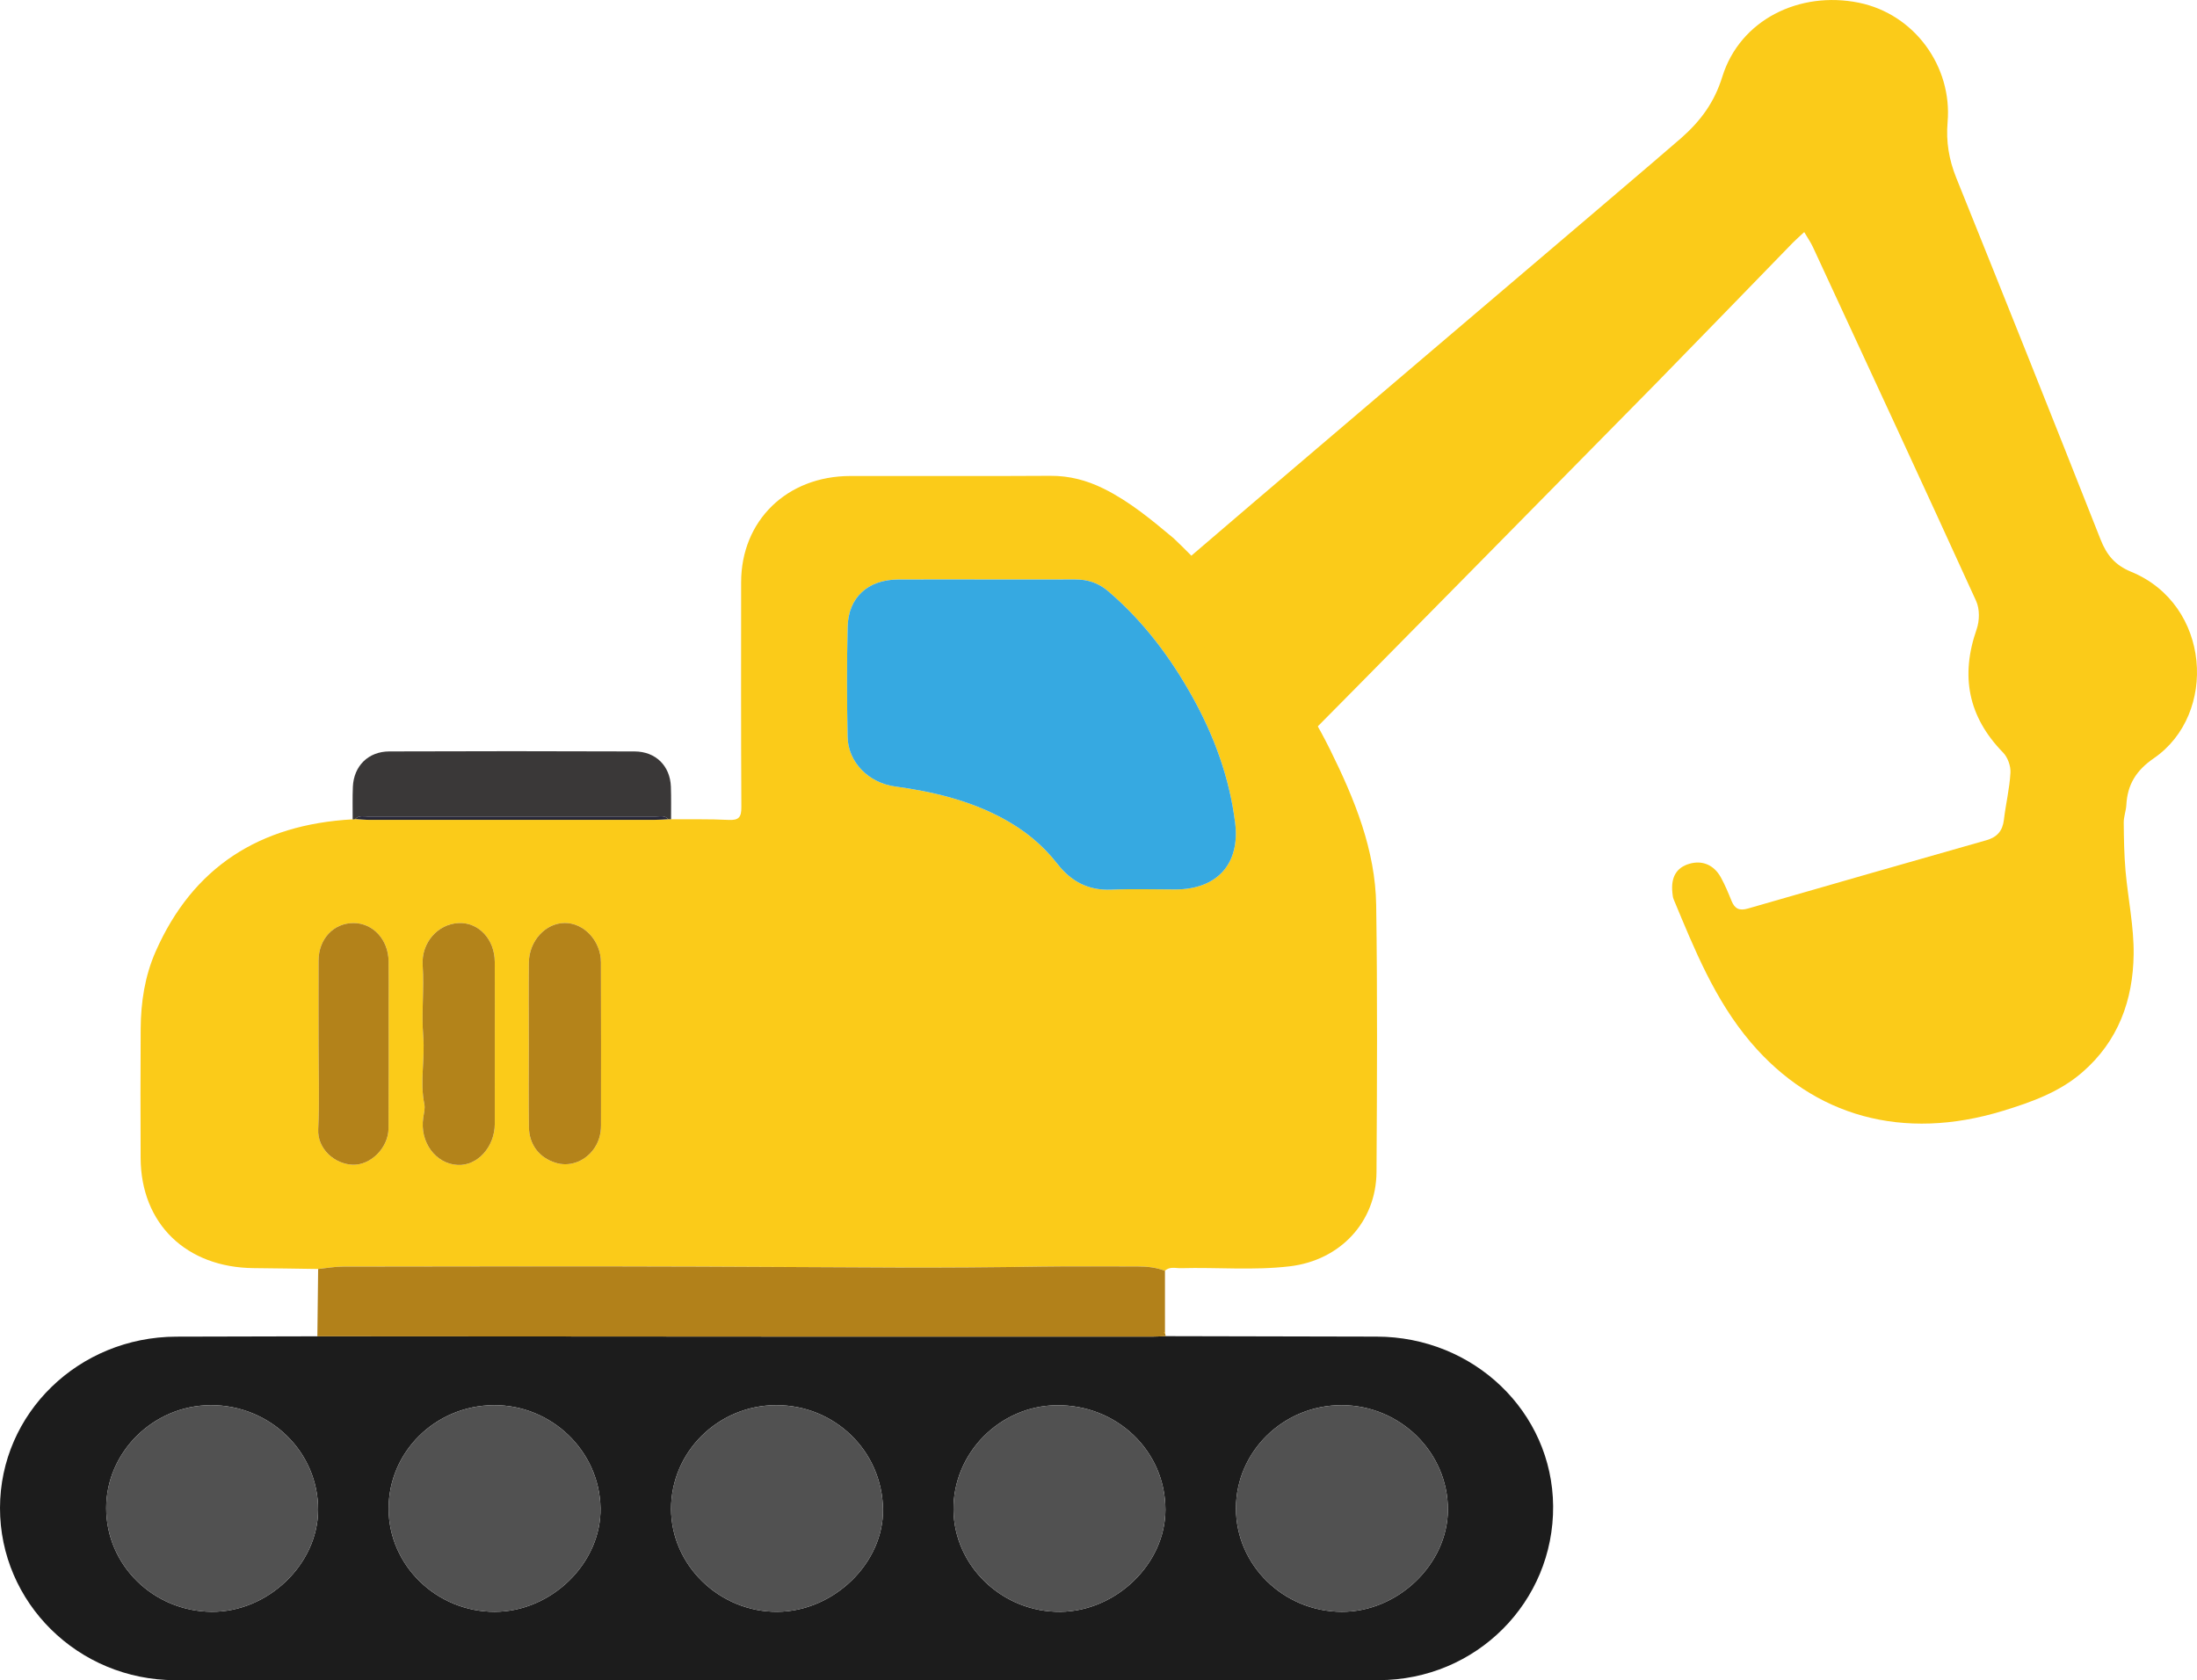
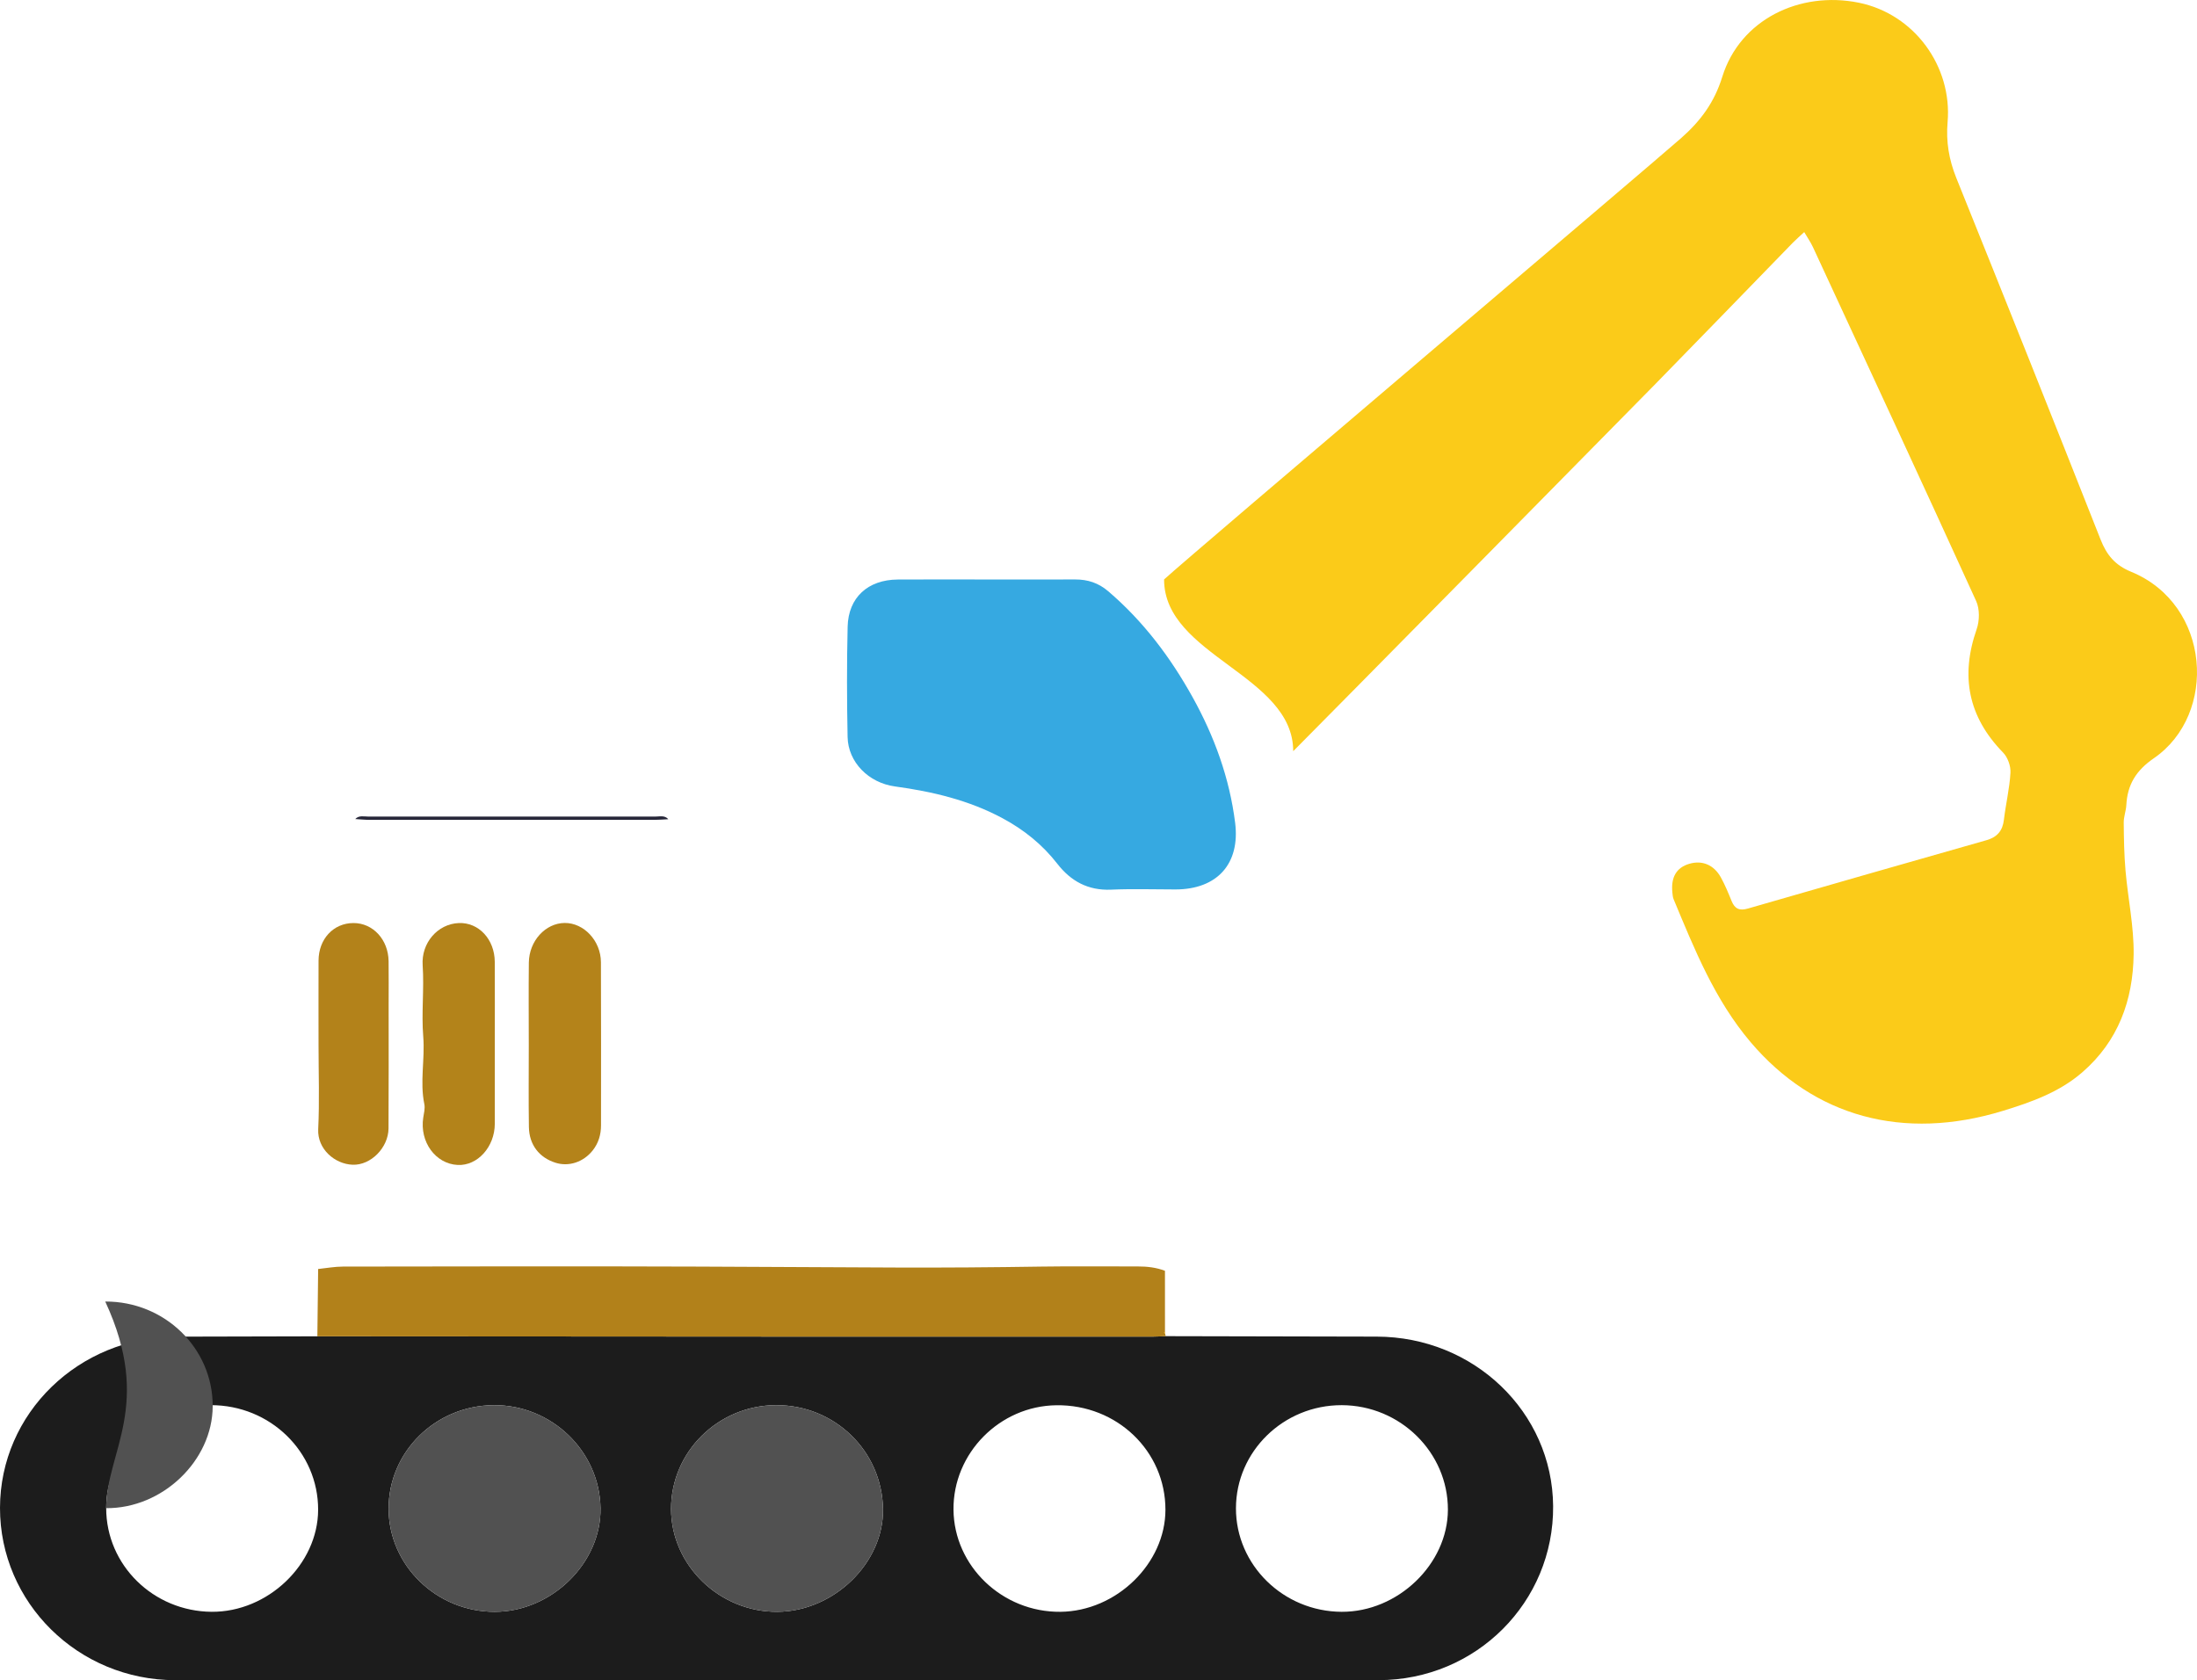
<svg xmlns="http://www.w3.org/2000/svg" version="1.1" x="0px" y="0px" width="333.34px" height="255px" viewBox="0 0 333.34 255" enable-background="new 0 0 333.34 255" xml:space="preserve">
  <g id="Ebene_1">
</g>
  <g id="reifen">
</g>
  <g id="schuh">
</g>
  <g id="waschmaschine">
</g>
  <g id="sportplatz">
</g>
  <g id="muellwagen">
</g>
  <g id="pellets">
</g>
  <g id="bagger">
    <g>
      <g>
-         <path fill-rule="evenodd" clip-rule="evenodd" fill="#FBCB19" d="M53.708,124.346l0.188-0.057     c0.77,0.046,1.539,0.126,2.309,0.126c14.364,0.007,28.728,0.004,43.092-0.004c0.701,0,1.401-0.06,2.103-0.095     c0.141,0.003,0.279,0.006,0.42,0.009c2.896,0.021,5.799-0.056,8.688,0.095c1.63,0.088,1.984-0.439,1.975-1.957     c-0.064-11.362-0.038-22.727-0.035-34.095c0.004-9.362,6.932-16.12,16.57-16.136c10.106-0.016,20.214,0.039,30.32-0.027     c2.916-0.02,5.561,0.681,8.123,1.951c3.947,1.954,7.265,4.735,10.593,7.512c6.867,6.498,12.631,13.861,17.938,21.59     c1.953,3.503,4.057,6.939,5.828,10.524c3.691,7.47,6.863,15.177,6.982,23.599c0.195,13.492,0.133,26.99,0.047,40.486     c-0.047,7.531-5.477,13.385-13.158,14.293c-5.482,0.654-11.01,0.133-16.514,0.283c-0.814,0.023-1.711-0.293-2.422,0.395     c-1.33-0.506-2.717-0.662-4.137-0.658c-4.855,0.014-9.712-0.053-14.566,0.021c-7.406,0.115-14.822,0.174-22.219,0.143     c-9.933-0.047-19.871-0.104-29.807-0.141c-17.992-0.066-35.984-0.027-53.977-0.002c-1.26,0-2.518,0.236-3.777,0.367     c-3.245-0.045-6.491-0.109-9.737-0.133c-10.277-0.072-17.154-6.734-17.198-16.715c-0.028-6.537-0.035-13.076,0.008-19.617     c0.026-4.021,0.627-7.973,2.26-11.686c5.631-12.803,15.751-19.307,29.905-20.083L53.708,124.346z M136.204,87.943     c-4.525,0.031-7.491,2.721-7.596,7.158c-0.132,5.576-0.117,11.153-0.007,16.73c0.076,3.82,3.175,6.962,7.181,7.509     c5.701,0.778,11.224,2.087,16.313,4.818c3.262,1.75,6.067,4.005,8.323,6.912c2.041,2.627,4.641,4.084,8.166,3.934     c3.244-0.145,6.498-0.033,9.748-0.033c6.363,0,9.844-3.914,9.07-10.107c-0.85-6.786-3.143-13.104-6.465-19.085     c-3.355-6.034-7.461-11.504-12.792-16.059c-1.479-1.265-3.113-1.796-5.023-1.788c-4.522,0.017-9.044,0.005-13.565,0.005     C145.105,87.937,140.654,87.912,136.204,87.943z M80.247,171.03c0.042,2.699,1.583,4.652,4.059,5.422     c1.99,0.619,4.188-0.086,5.602-1.85c0.897-1.121,1.282-2.424,1.281-3.844c-0.002-8.25,0.025-16.5-0.013-24.748     c-0.017-3.258-2.601-5.977-5.501-5.951c-2.911,0.023-5.398,2.721-5.436,6.014c-0.048,4.193-0.012,8.391-0.012,12.584     C80.23,162.778,80.184,166.909,80.247,171.03z M75.068,145.954c-0.021-3.42-2.446-6.008-5.458-5.881     c-3.221,0.131-5.711,3.029-5.482,6.408c0.244,3.609-0.203,7.246,0.088,10.82c0.278,3.432-0.537,6.85,0.166,10.256     c0.133,0.641-0.06,1.365-0.164,2.037c-0.57,3.678,1.849,7.02,5.225,7.188c3.006,0.15,5.62-2.736,5.63-6.246     c0.013-4.063,0.003-8.123,0.003-12.189C75.074,154.217,75.093,150.083,75.068,145.954z M48.28,171.352     c-0.146,3.002,2.499,5.293,5.219,5.395c2.776,0.107,5.43-2.607,5.449-5.508c0.042-6.256,0.016-12.512,0.018-18.768     c0-2.205,0.023-4.406-0.006-6.605c-0.044-3.287-2.37-5.797-5.326-5.795c-3.032,0-5.292,2.414-5.302,5.705     c-0.014,4.264-0.004,8.523-0.004,12.787C48.332,162.827,48.486,167.098,48.28,171.352z" />
        <path fill-rule="evenodd" clip-rule="evenodd" fill="#1C1C1C" d="M120.038,202.829c18.309,0.008,36.617,0.002,54.927,0     c0.633,0,1.266-0.043,1.9-0.068c10.67,0.025,21.34,0.055,32.012,0.07c14.752,0.025,26.656,11.453,26.771,25.707     c0.119,14.545-11.65,26.41-26.486,26.424c-60.857,0.051-121.713,0.051-182.57,0.004C11.833,254.954-0.021,243.176,0,228.815     c0.021-14.35,11.923-25.924,26.737-25.979c7.139-0.027,14.276-0.033,21.415-0.051C72.114,202.801,96.076,202.821,120.038,202.829     z M160.899,244.59c8.484-0.09,15.919-7.316,15.927-15.482c0.008-8.906-7.357-15.975-16.535-15.863     c-8.618,0.1-15.7,7.281-15.622,15.844C144.749,237.668,152.092,244.68,160.899,244.59z M32.108,244.588     c8.533,0.064,16.13-7.205,16.16-15.463c0.031-8.803-7.28-15.928-16.303-15.893c-8.686,0.035-15.857,7.104-15.854,15.629     C16.115,237.499,23.256,244.518,32.108,244.588z M203.542,244.59c8.541,0.047,16.119-7.225,16.141-15.488     c0.023-8.701-7.238-15.852-16.113-15.869c-8.828-0.016-16.037,7.012-16.045,15.646     C187.514,237.483,194.708,244.54,203.542,244.59z M117.944,244.588c8.575-0.051,16.161-7.424,16.03-15.592     c-0.142-8.809-7.323-15.791-16.218-15.766c-8.803,0.025-15.948,7.086-15.939,15.754     C101.827,237.536,109.167,244.639,117.944,244.588z M75.053,244.59c8.647-0.004,16.209-7.426,16.059-15.764     c-0.155-8.633-7.428-15.643-16.179-15.594c-8.854,0.047-15.986,7.068-15.971,15.719C58.979,237.547,66.229,244.594,75.053,244.59     z" />
        <path fill-rule="evenodd" clip-rule="evenodd" fill="#B2811A" d="M48.152,202.786c23.962,0.016,47.924,0.035,71.886,0.043     c18.309,0.008,36.617,0.002,54.927,0c0.633,0,1.266-0.043,1.9-0.068c-0.033-0.15-0.066-0.295-0.1-0.439     c0.002,0.002-0.146-0.07-0.146-0.07l0.137-0.111c0-3.098,0-6.199-0.002-9.299c-1.33-0.508-2.717-0.664-4.137-0.66     c-4.855,0.014-9.712-0.053-14.566,0.021c-7.406,0.115-14.822,0.174-22.219,0.143c-9.933-0.047-19.871-0.104-29.807-0.141     c-17.992-0.066-35.984-0.027-53.977-0.002c-1.26,0-2.518,0.236-3.777,0.367C48.232,195.973,48.192,199.377,48.152,202.786z" />
-         <path fill-rule="evenodd" clip-rule="evenodd" fill="#3A3838" d="M101.399,124.316c0.141,0.003,0.279,0.006,0.42,0.009     c-0.006-1.653,0.031-3.301-0.028-4.946c-0.114-3.141-2.287-5.336-5.508-5.349c-12.407-0.048-24.815-0.048-37.224-0.001     c-3.189,0.012-5.379,2.216-5.519,5.357c-0.073,1.647-0.024,3.296-0.031,4.949l0.198,0.01l0.188-0.057     c0.571-0.601,1.319-0.374,1.996-0.374c14.509-0.013,29.017-0.013,43.526,0C100.092,123.915,100.847,123.683,101.399,124.316z" />
        <polygon fill-rule="evenodd" clip-rule="evenodd" fill="#FAB514" points="176.756,202.139 176.62,202.25 176.766,202.321      176.825,202.227    " />
        <path fill-rule="evenodd" clip-rule="evenodd" fill="#36A9E1" d="M149.557,87.937c-4.451,0-8.902-0.024-13.353,0.007     c-4.525,0.031-7.491,2.721-7.596,7.158c-0.132,5.576-0.117,11.153-0.007,16.73c0.076,3.82,3.175,6.962,7.181,7.509     c5.701,0.778,11.224,2.087,16.313,4.818c3.262,1.75,6.067,4.005,8.323,6.912c2.041,2.627,4.641,4.084,8.166,3.934     c3.244-0.145,6.498-0.033,9.748-0.033c6.363,0,9.844-3.914,9.07-10.107c-0.85-6.786-3.143-13.104-6.465-19.085     c-3.355-6.034-7.461-11.504-12.792-16.059c-1.479-1.265-3.113-1.796-5.023-1.788C158.6,87.949,154.078,87.938,149.557,87.937z" />
        <path fill-rule="evenodd" clip-rule="evenodd" fill="#B4831A" d="M80.229,158.657c0.001,4.121-0.046,8.252,0.018,12.373     c0.042,2.699,1.583,4.652,4.059,5.422c1.99,0.619,4.188-0.086,5.602-1.85c0.897-1.121,1.282-2.424,1.281-3.844     c-0.002-8.25,0.025-16.5-0.013-24.748c-0.017-3.258-2.601-5.977-5.501-5.951c-2.911,0.023-5.398,2.721-5.436,6.014     C80.191,150.266,80.228,154.463,80.229,158.657z" />
        <path fill-rule="evenodd" clip-rule="evenodd" fill="#B3831A" d="M75.075,158.346c-0.001-4.129,0.018-8.264-0.007-12.393     c-0.021-3.42-2.446-6.008-5.458-5.881c-3.221,0.131-5.711,3.029-5.482,6.408c0.244,3.609-0.203,7.246,0.088,10.82     c0.278,3.432-0.537,6.85,0.166,10.256c0.133,0.641-0.06,1.365-0.164,2.037c-0.57,3.678,1.849,7.02,5.225,7.188     c3.006,0.15,5.62-2.736,5.63-6.246C75.085,166.473,75.075,162.413,75.075,158.346z" />
        <path fill-rule="evenodd" clip-rule="evenodd" fill="#B3821A" d="M48.331,158.563c0.001,4.264,0.155,8.535-0.051,12.789     c-0.146,3.002,2.499,5.293,5.219,5.395c2.776,0.107,5.43-2.607,5.449-5.508c0.042-6.256,0.016-12.512,0.018-18.768     c0-2.205,0.023-4.406-0.006-6.605c-0.044-3.287-2.37-5.797-5.326-5.795c-3.032,0-5.292,2.414-5.302,5.705     C48.318,150.04,48.328,154.299,48.331,158.563z" />
        <path fill-rule="evenodd" clip-rule="evenodd" fill="#272739" d="M101.399,124.316c-0.553-0.634-1.308-0.401-1.98-0.401     c-14.51-0.013-29.018-0.013-43.526,0c-0.677,0-1.425-0.227-1.996,0.374c0.77,0.046,1.539,0.126,2.309,0.126     c14.364,0.007,28.728,0.004,43.092-0.004C99.998,124.411,100.698,124.352,101.399,124.316z" />
-         <path fill-rule="evenodd" clip-rule="evenodd" fill="#515151" d="M144.67,229.088c0.079,8.58,7.422,15.592,16.229,15.502     c8.484-0.09,15.919-7.316,15.927-15.482c0.008-8.906-7.357-15.975-16.535-15.863C151.674,213.344,144.592,220.526,144.67,229.088     z" />
-         <path fill-rule="evenodd" clip-rule="evenodd" fill="#515151" d="M16.112,228.862c0.003,8.637,7.144,15.656,15.996,15.727     c8.533,0.064,16.13-7.205,16.16-15.463c0.031-8.803-7.28-15.928-16.303-15.893C23.28,213.268,16.108,220.336,16.112,228.862z" />
-         <path fill-rule="evenodd" clip-rule="evenodd" fill="#515151" d="M187.524,228.879c-0.01,8.604,7.184,15.66,16.018,15.711     c8.541,0.047,16.119-7.225,16.141-15.488c0.023-8.701-7.238-15.852-16.113-15.869     C194.741,213.217,187.532,220.245,187.524,228.879z" />
+         <path fill-rule="evenodd" clip-rule="evenodd" fill="#515151" d="M16.112,228.862c8.533,0.064,16.13-7.205,16.16-15.463c0.031-8.803-7.28-15.928-16.303-15.893C23.28,213.268,16.108,220.336,16.112,228.862z" />
        <path fill-rule="evenodd" clip-rule="evenodd" fill="#515151" d="M101.817,228.985c0.01,8.551,7.35,15.654,16.127,15.604     c8.575-0.051,16.161-7.424,16.03-15.592c-0.142-8.809-7.323-15.791-16.218-15.766     C108.954,213.256,101.809,220.317,101.817,228.985z" />
        <path fill-rule="evenodd" clip-rule="evenodd" fill="#515151" d="M58.962,228.952c0.017,8.596,7.267,15.643,16.091,15.639     c8.647-0.004,16.209-7.426,16.059-15.764c-0.155-8.633-7.428-15.643-16.179-15.594C66.079,213.28,58.946,220.301,58.962,228.952z     " />
      </g>
      <g>
        <path fill-rule="evenodd" clip-rule="evenodd" fill="#FBCB19" d="M196.213,113.994c3.5-3.486,51.498-52.194,54.953-55.724     c6.975-7.125,13.904-14.296,20.857-21.442c0.471-0.483,0.986-0.923,1.723-1.609c0.535,0.915,0.994,1.569,1.324,2.283     c8.285,17.889,16.588,35.766,24.76,53.7c0.557,1.218,0.525,3.001,0.076,4.288c-2.465,7.063-1.32,13.247,4.01,18.709     c0.713,0.73,1.178,2.05,1.121,3.062c-0.135,2.398-0.713,4.763-0.996,7.151c-0.193,1.655-1.02,2.625-2.641,3.086     c-12.066,3.438-24.133,6.883-36.186,10.369c-1.291,0.377-2.004,0.049-2.482-1.129c-0.492-1.213-0.996-2.434-1.629-3.586     c-1.059-1.92-2.832-2.643-4.777-2.076c-1.957,0.563-2.83,2.037-2.584,4.377c0.037,0.344,0.061,0.701,0.191,1.014     c3.168,7.596,6.229,15.254,11.678,21.676c9.635,11.35,23.174,15.041,38.252,10.436c4.332-1.326,8.574-2.828,12.055-5.842     c5.508-4.762,7.717-11.004,7.809-17.902c0.055-4.227-0.859-8.461-1.23-12.701c-0.211-2.428-0.252-4.873-0.273-7.312     c-0.008-0.885,0.346-1.763,0.395-2.655c0.164-3.067,1.445-5.232,4.178-7.107c9.703-6.668,8.672-23.317-3.457-28.298     c-2.463-1.011-3.715-2.568-4.637-4.912c-7.225-18.313-14.529-36.601-21.887-54.862c-1.115-2.768-1.57-5.505-1.316-8.463     c0.725-8.423-5.018-16.392-13.467-18.115c-9-1.829-18.033,2.586-20.719,11.246c-1.203,3.884-3.287,6.688-6.211,9.272     c-4.865,4.299-73.68,62.633-78.482,67.001C176.62,99.502,196.213,102.42,196.213,113.994z" />
      </g>
    </g>
  </g>
</svg>